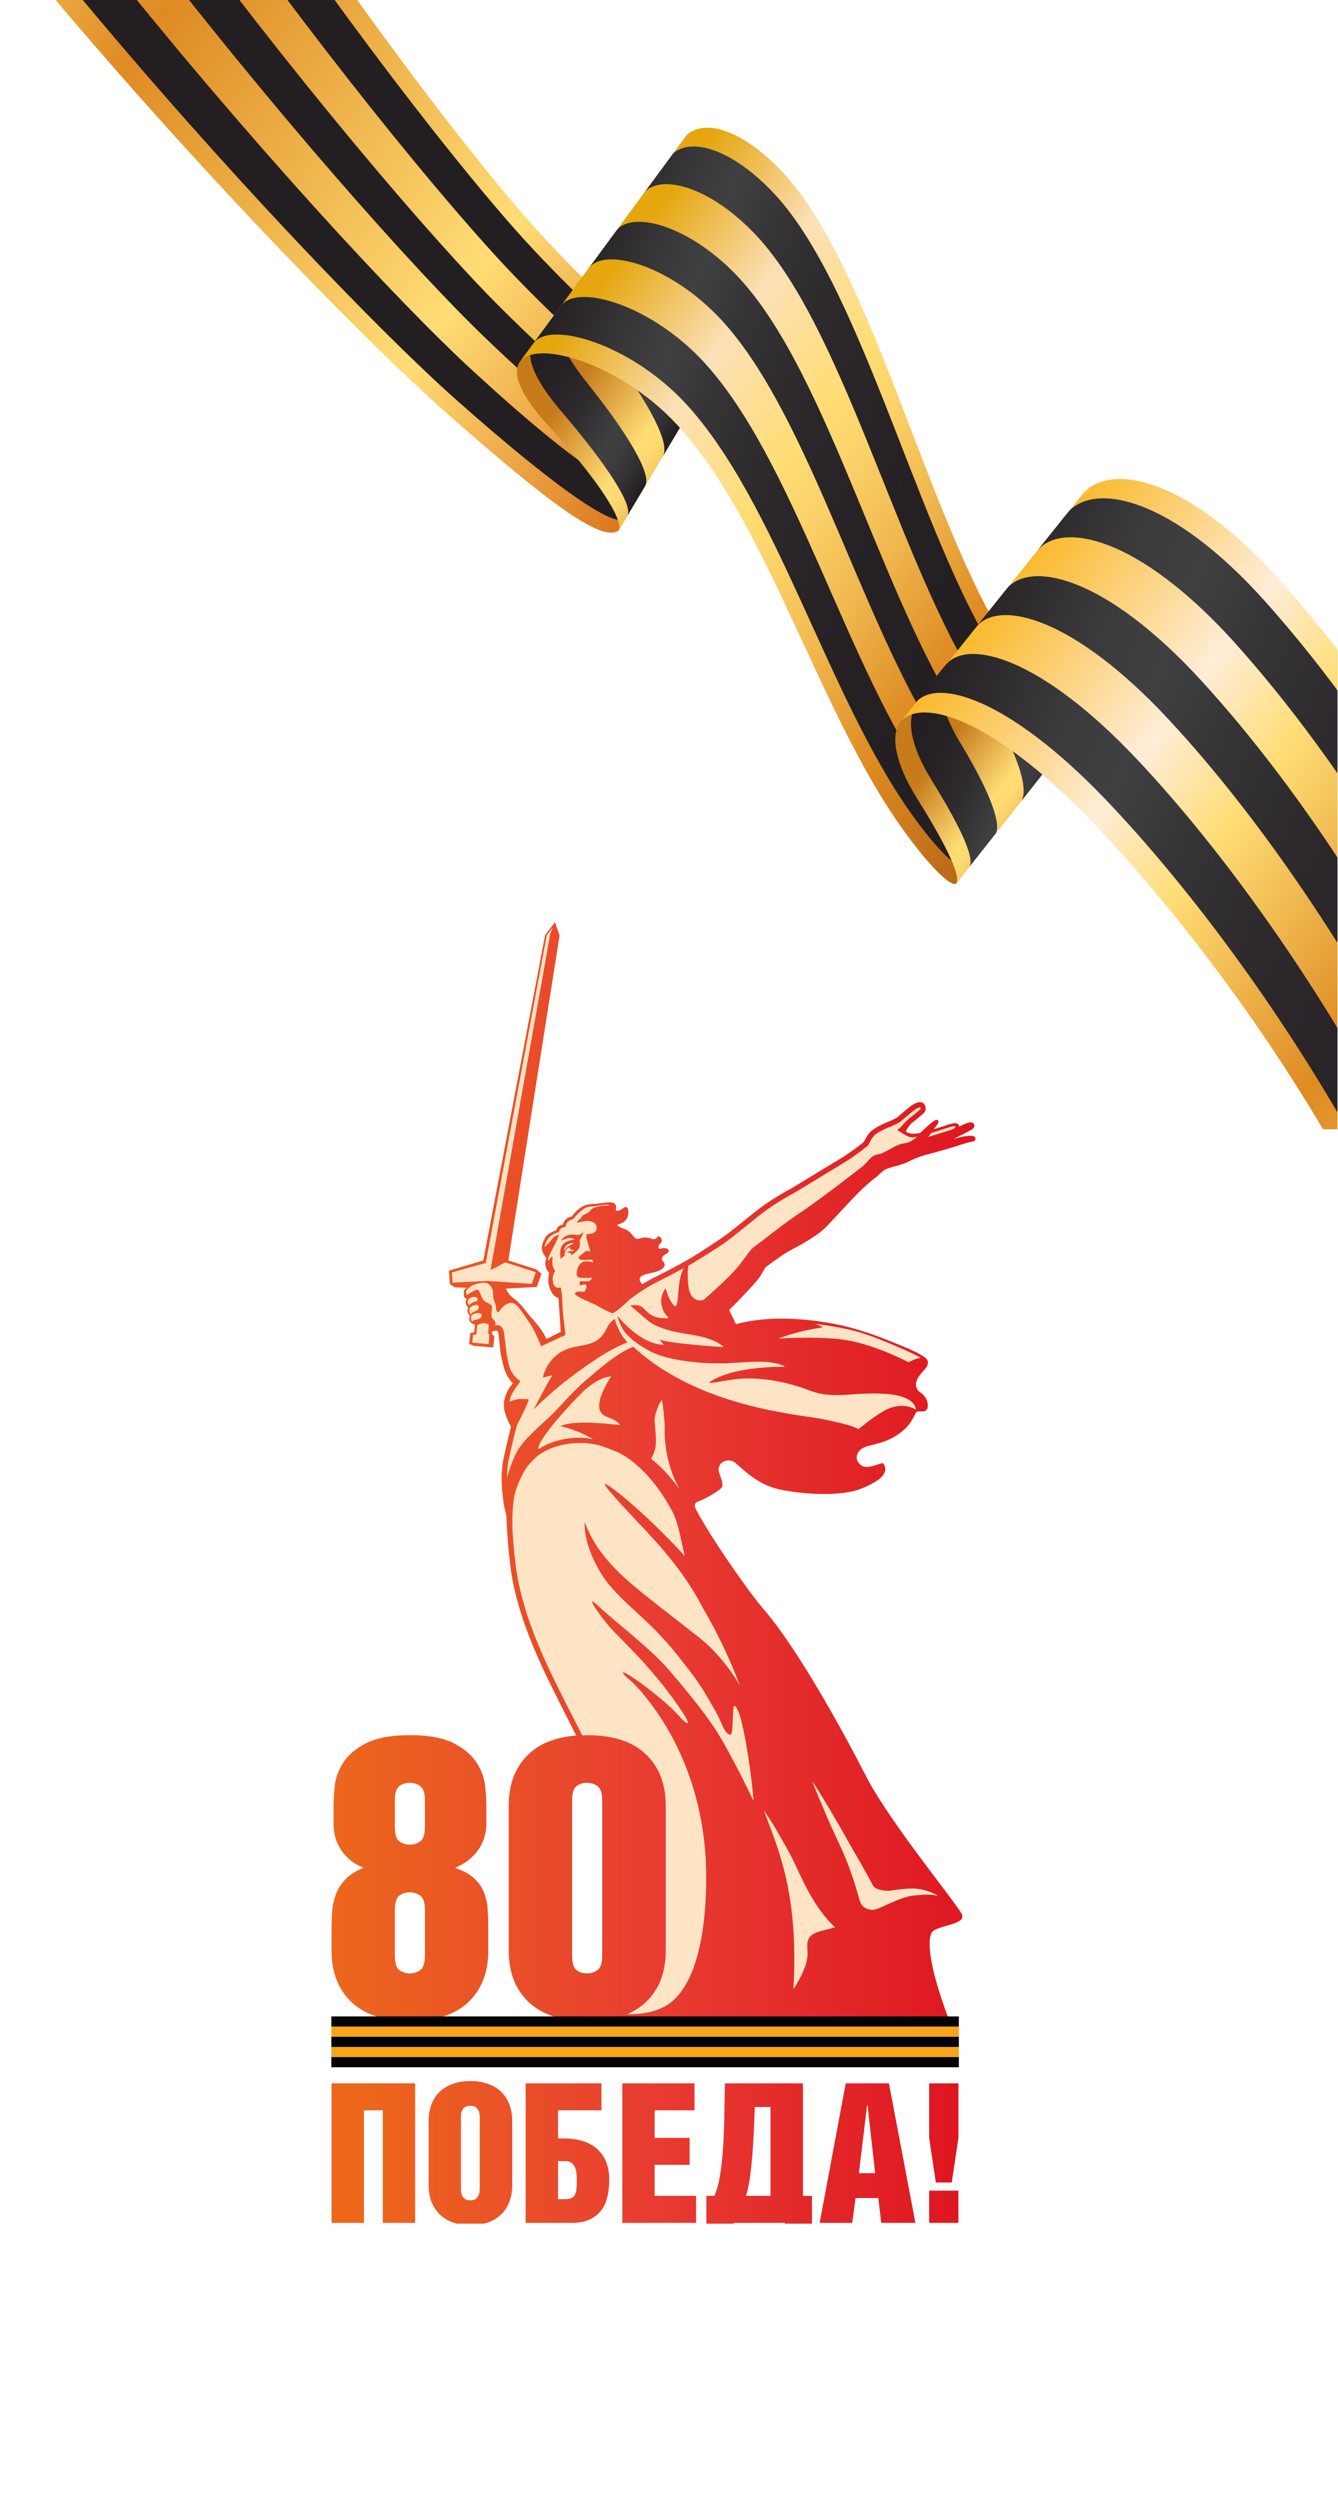
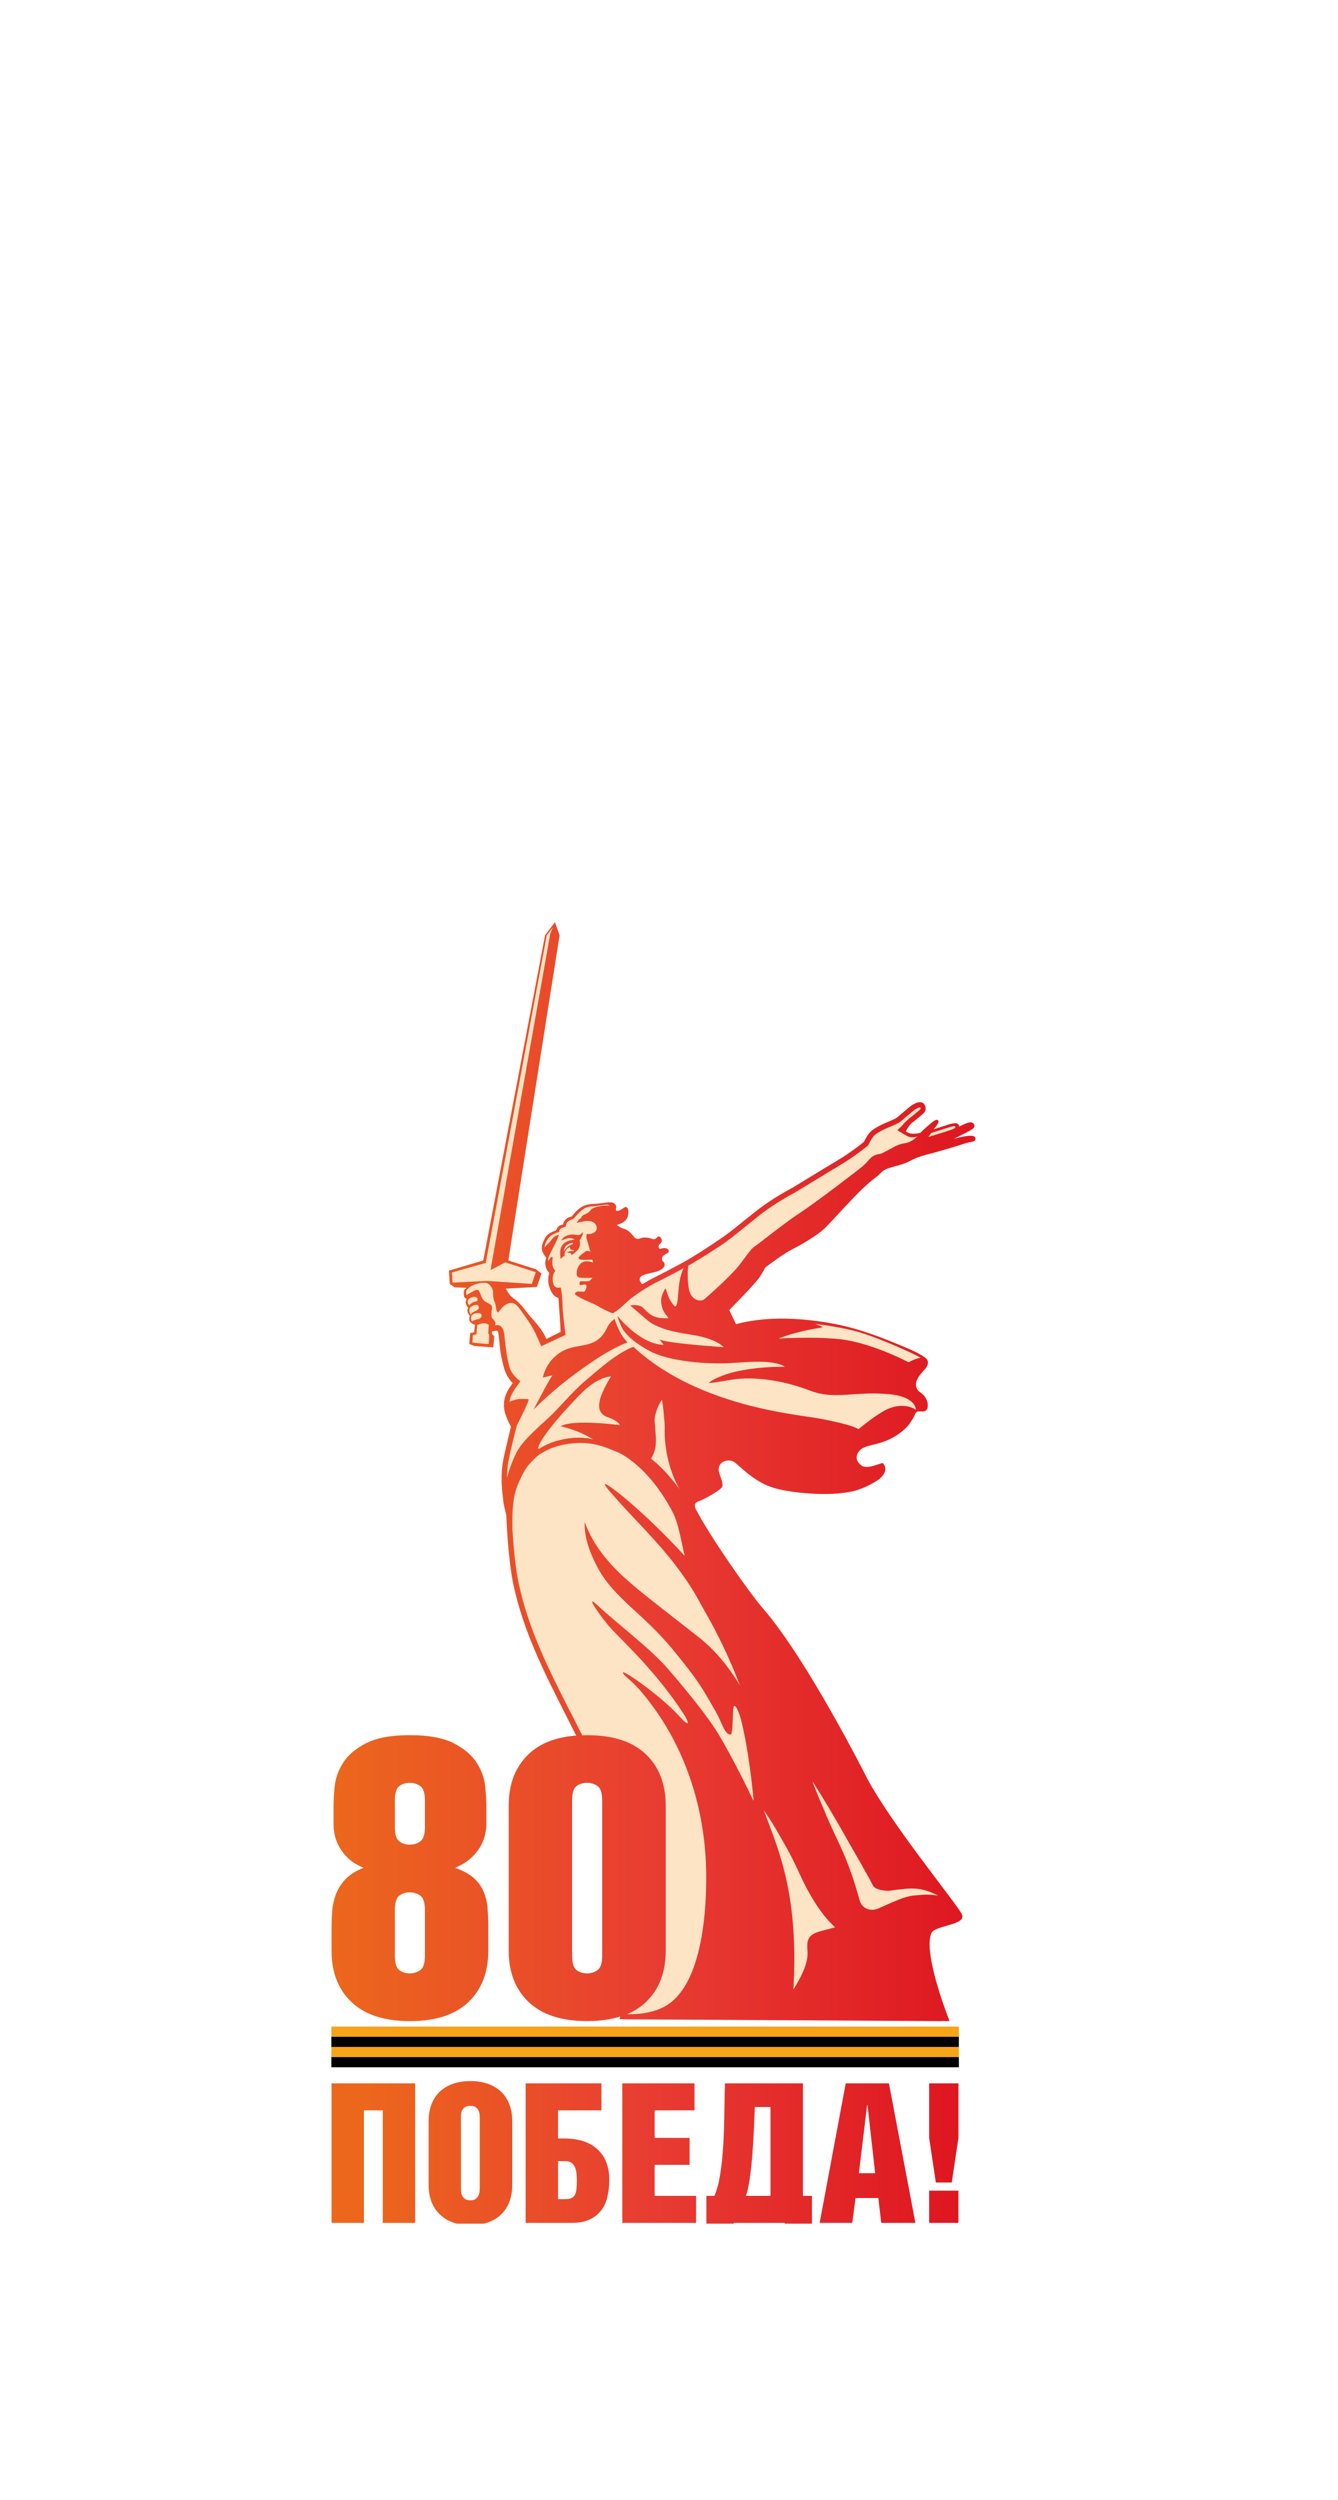
<svg xmlns="http://www.w3.org/2000/svg" width="121" height="226" viewBox="0 0 121 226" fill="none">
  <g clip-path="url(#clip0_200_27)">
    <path d="M86.249 102.953C86.476 102.834 86.678 102.73 86.76 102.687C87.068 102.533 87.341 102.402 87.482 102.325C87.926 102.082 88.055 102.017 88.113 101.843C88.16 101.697 88.082 101.547 87.911 101.47C87.634 101.343 86.752 101.851 86.749 101.828C86.725 101.662 86.632 101.535 86.417 101.531C86.164 101.531 85.844 101.624 85.376 101.782C84.951 101.924 84.522 102.055 84.429 102.082C84.666 101.801 84.737 101.693 84.737 101.693C84.737 101.693 84.963 101.435 84.846 101.277C84.815 101.235 84.733 101.208 84.639 101.238C84.436 101.308 84.066 101.624 83.442 102.198C83.364 102.271 83.329 102.329 83.208 102.41C82.97 102.472 82.534 102.51 82.307 102.448C82.124 102.398 82.003 102.333 81.921 102.267C81.933 102.252 82.183 101.709 82.557 101.439C82.799 101.265 83.469 100.695 83.528 100.637C83.758 100.398 83.723 100.214 83.703 100.083C83.68 99.932 83.594 99.793 83.477 99.709C83.072 99.431 82.374 99.978 82.296 100.04C82.136 100.167 81.407 100.78 81.177 100.976C81.013 101.119 80.537 101.316 80.221 101.45L80.034 101.527C79.64 101.697 79.145 101.947 78.779 102.256C78.529 102.468 78.229 103.011 78.131 103.219C77.925 103.389 76.962 104.167 75.8 104.861C74.918 105.385 73.979 105.959 73.168 106.456C72.563 106.826 72.025 107.153 71.647 107.377C71.577 107.415 69.865 108.313 68.45 109.423C68.017 109.762 67.6 110.101 67.198 110.425C66.867 110.694 66.555 110.945 66.254 111.18C65.42 111.858 63.533 113.049 63.322 113.199C63.041 113.372 62.753 113.55 62.421 113.75C61.528 114.286 59.645 115.257 59.123 115.507C58.916 115.607 58.549 115.811 58.14 116.062C58.128 116.07 58.113 116.077 58.097 116.085L58.085 116.093C57.98 115.981 57.875 115.823 57.859 115.731C57.781 115.237 58.475 115.176 59.216 114.991C59.711 114.867 60.113 114.628 60.109 114.328C60.109 114.05 59.941 114.093 59.887 113.889C59.766 113.415 60.386 113.372 60.472 113.157C60.499 113.079 60.487 112.925 60.292 112.86C60.097 112.794 60 112.806 59.727 112.887C59.583 112.929 59.477 112.667 59.649 112.486C59.821 112.305 59.895 112.247 59.84 112.051C59.762 111.777 59.594 111.735 59.489 111.8C59.384 111.866 59.298 112.043 59.091 112.02C58.881 111.993 58.787 111.866 58.265 111.866C57.953 111.866 57.707 112.135 57.403 111.877C57.22 111.723 56.978 111.234 56.424 111.076C56.003 110.956 55.797 110.729 55.797 110.729C55.797 110.729 56.315 110.567 56.475 110.405C56.775 110.105 56.752 110.024 56.806 109.816C56.83 109.727 56.912 109.064 56.541 109.114C56.448 109.126 56.124 109.438 55.914 109.45C55.703 109.461 55.672 109.396 55.703 109.284C55.773 109.034 55.699 108.891 55.524 108.768C55.282 108.594 54.627 108.752 54.061 108.81C53.504 108.864 53.075 108.81 52.552 109.141C52.104 109.423 51.702 109.978 51.702 109.978C51.702 109.978 51.305 110.005 51.055 110.359C50.93 110.54 50.93 110.694 50.93 110.694C50.93 110.694 50.556 110.71 50.385 111.026C50.287 111.199 50.291 111.226 50.291 111.226C50.291 111.226 49.577 111.419 49.332 111.854C49.063 112.328 48.879 112.794 49.117 113.257C49.316 113.642 49.414 113.696 49.414 113.696C49.414 113.696 49.25 114.074 49.347 114.455C49.456 114.887 49.651 115.025 49.679 115.068C49.651 115.168 49.476 115.711 49.687 116.343C50.01 117.318 50.509 117.318 50.509 117.318C50.509 117.318 50.587 118.486 50.638 119.195C50.693 119.904 50.704 120.401 50.704 120.401C50.693 120.397 49.421 121.04 49.421 121.04C49.421 121.04 49.254 120.67 49.125 120.466C48.638 119.692 47.959 119.037 47.671 118.647C47.386 118.258 47 117.796 46.762 117.611C46.708 117.553 46.61 117.468 46.442 117.357C46.029 117.083 45.756 116.482 45.756 116.482L48.556 116.328L48.973 115.137L48.482 114.74L45.978 113.946C46.407 111.145 50.611 84.562 50.611 84.562L50.186 83.348V83.356L50.174 83.363L49.293 84.527L43.701 113.931L40.597 114.848L40.668 116.043L41.093 116.347L41.104 116.359L42.208 116.397C42.11 116.451 41.966 116.547 41.95 116.721C41.931 116.894 41.919 117.222 42.04 117.31C42.161 117.399 42.208 117.395 42.208 117.395C42.208 117.395 42.048 117.626 42.138 117.869C42.227 118.116 42.348 118.204 42.348 118.204C42.348 118.204 42.212 118.355 42.294 118.605C42.379 118.855 42.485 118.917 42.485 118.917C42.485 118.917 42.356 119.283 42.512 119.472C42.664 119.661 42.949 119.742 42.949 119.742L42.879 120.42L42.516 120.493L42.43 121.468L42.871 121.649L44.606 121.78L44.699 120.755C44.699 120.755 44.539 120.651 44.512 120.593C44.485 120.539 44.481 120.435 44.493 120.339C44.575 120.32 44.719 120.293 44.855 120.273C44.953 120.262 45.004 120.281 45.039 120.378C45.117 120.678 45.16 121.379 45.222 121.915C45.296 122.578 45.452 123.202 45.627 123.811C45.635 123.845 45.931 124.635 46.372 125.009C46.251 125.167 46.08 125.402 45.951 125.629C45.3 126.758 45.623 127.726 45.9 128.319C45.99 128.535 46.095 128.747 46.208 128.963C46.002 129.752 45.635 131.336 45.518 131.903C45.276 133.101 45.347 134.384 45.479 135.363C45.51 135.737 45.569 136.114 45.666 136.453C45.725 136.727 45.772 136.919 45.791 136.993C45.803 137.347 45.935 140.938 46.434 143.254C47.347 147.485 49.187 151.119 51.137 154.96C53.469 159.561 55.882 164.316 56.962 170.608C57.773 175.336 56.108 182.153 56.093 182.222L56.023 182.511H56.518C56.518 182.511 56.487 182.519 56.467 182.523C56.467 182.523 64.855 182.569 72.676 182.607L85.15 182.68C85.15 182.68 85.169 182.677 85.181 182.673C85.528 182.673 85.766 182.673 85.867 182.673C85.867 182.673 83.43 176.6 84.222 174.727C84.538 173.984 87.532 174.015 86.955 172.97C86.32 171.818 80.584 164.836 78.404 160.717C78.342 160.601 73.039 150.059 69.042 145.435C67.619 143.79 64.141 138.738 63.061 136.65C62.566 135.887 62.987 135.752 63.314 135.632C63.622 135.521 65.174 134.715 65.311 134.361C65.447 134.006 65.026 133.282 64.987 132.916C64.897 132.068 65.95 131.733 66.516 132.226C67.303 132.912 68.426 134.026 70.033 134.496C71.417 134.9 74.86 135.309 77.141 134.777C78.221 134.527 79.301 133.864 79.547 133.648C80.1 133.163 80.213 132.677 79.839 132.249C79.749 132.145 78.435 132.889 77.878 132.442C76.965 131.714 77.831 130.993 77.913 130.943C78.529 130.562 79.387 130.592 80.467 130.068C81.625 129.506 82.144 128.832 82.296 128.612C82.76 127.938 82.748 127.722 82.877 127.618C83.079 127.456 83.715 127.753 83.855 127.286C83.941 127.009 83.91 126.57 83.571 126.157C83.282 125.807 83.013 125.814 82.873 125.418C82.631 124.736 83.372 124.046 83.66 123.714C83.918 123.418 83.965 123.102 83.852 122.917C83.852 122.905 83.789 122.562 81.758 121.73C80.705 121.298 78.654 120.401 76.365 119.85C74.263 119.345 71.967 119.152 70.438 119.175C67.993 119.214 66.555 119.684 66.555 119.684L65.938 118.397C65.938 118.397 68.297 116.035 68.703 115.395C69.109 114.756 69.206 114.544 69.206 114.544C69.206 114.544 70.809 113.338 71.456 113.006C72.103 112.675 73.967 111.685 74.782 110.806C75.597 109.931 77.149 108.251 77.726 107.685C78.299 107.119 78.946 106.575 79.161 106.433C79.375 106.29 79.746 105.866 79.964 105.743C80.498 105.435 81.496 105.342 82.237 104.941C82.978 104.541 83.742 104.367 83.996 104.298C84.627 104.136 86.312 103.651 87.131 103.373C87.876 103.123 88.187 103.223 88.207 102.926C88.25 102.314 86.48 102.88 86.234 102.93L86.249 102.953Z" fill="#FDE4C5" />
    <path d="M41.03 188.337C40.57 188.487 40.168 188.715 39.833 189.012C39.498 189.308 39.233 189.69 39.045 190.152C38.854 190.614 38.761 191.15 38.761 191.755V197.492C38.761 198.625 39.1 199.519 39.775 200.167C40.449 200.814 41.373 201.138 42.543 201.138C43.713 201.138 44.653 200.814 45.319 200.167C45.986 199.515 46.321 198.625 46.321 197.492V191.755C46.321 191.146 46.228 190.614 46.037 190.152C45.846 189.69 45.584 189.308 45.245 189.012C44.91 188.715 44.508 188.487 44.048 188.337C43.588 188.183 43.085 188.11 42.539 188.11C41.993 188.11 41.494 188.187 41.03 188.337ZM42.04 198.76C41.923 198.672 41.837 198.568 41.783 198.444C41.728 198.321 41.701 198.194 41.693 198.059C41.685 197.924 41.685 197.816 41.685 197.735V191.508C41.685 191.404 41.685 191.285 41.693 191.15C41.697 191.015 41.728 190.892 41.783 190.772C41.837 190.657 41.923 190.557 42.04 190.476C42.157 190.395 42.325 190.352 42.535 190.352C42.746 190.352 42.91 190.395 43.023 190.476C43.136 190.557 43.218 190.657 43.272 190.772C43.327 190.888 43.358 191.015 43.37 191.15C43.381 191.285 43.385 191.404 43.385 191.508V197.735C43.385 197.816 43.377 197.924 43.37 198.059C43.358 198.194 43.327 198.321 43.272 198.444C43.218 198.568 43.136 198.672 43.023 198.76C42.91 198.849 42.746 198.891 42.535 198.891C42.325 198.891 42.157 198.849 42.04 198.76ZM84.027 188.318V193.246L84.631 197.281H86.07L86.674 193.246V188.318H84.031H84.027ZM76.482 188.318L74.123 200.93H77.071L77.371 198.683H79.43L79.695 200.93H82.783L80.389 188.318H76.486H76.482ZM78.416 190.283H78.451L79.145 196.441H77.671L78.416 190.283ZM65.56 188.318C65.537 189.158 65.517 190.06 65.505 191.019C65.494 191.979 65.463 192.923 65.408 193.851C65.353 194.78 65.268 195.651 65.143 196.464C65.018 197.277 64.839 197.951 64.605 198.49H63.88V203.245H66.348V200.93H70.972V203.245H73.429V198.49H72.614V188.318H65.564H65.56ZM67.806 196.911C67.896 196.279 67.97 195.601 68.028 194.876C68.087 194.152 68.134 193.408 68.169 192.641C68.204 191.874 68.235 191.146 68.258 190.456H69.678V198.49H67.459C67.599 198.07 67.716 197.543 67.806 196.911ZM56.276 188.318V200.93H62.948V198.49H59.204V195.685H62.363V193.246H59.204V190.757H62.807V188.318H56.276ZM47.534 188.318V200.93H51.706C52.357 200.93 52.899 200.826 53.34 200.614C53.777 200.406 54.128 200.124 54.389 199.774C54.65 199.423 54.833 199.011 54.939 198.537C55.044 198.063 55.099 197.566 55.099 197.038C55.099 195.855 54.744 194.938 54.034 194.283C53.324 193.628 52.318 193.3 51.016 193.3H50.466V190.757H54.389V188.318H47.538H47.534ZM50.462 195.35H51.137C51.363 195.35 51.542 195.4 51.679 195.5C51.815 195.601 51.917 195.728 51.991 195.886C52.061 196.044 52.108 196.225 52.131 196.429C52.155 196.633 52.166 196.845 52.166 197.069C52.166 197.385 52.155 197.65 52.131 197.866C52.108 198.082 52.061 198.259 51.991 198.394C51.921 198.529 51.812 198.629 51.671 198.691C51.531 198.756 51.332 198.787 51.086 198.787H50.466V195.35H50.462ZM29.984 188.318V200.93H32.912V190.757H34.616V200.93H37.544V188.318H29.984ZM84.027 200.93H86.671V198.017H84.027V200.93Z" fill="url(#paint0_linear_200_27)" />
    <path d="M50.189 83.36L50.178 83.367V83.375L49.297 84.535L43.705 113.939L40.601 114.856L40.671 116.05L41.096 116.355L41.108 116.366L42.212 116.405C42.114 116.459 41.97 116.555 41.954 116.729C41.935 116.902 41.923 117.23 42.044 117.318C42.165 117.407 42.212 117.403 42.212 117.403C42.212 117.403 42.052 117.634 42.141 117.877C42.231 118.124 42.352 118.212 42.352 118.212C42.352 118.212 42.215 118.362 42.297 118.613C42.383 118.863 42.488 118.925 42.488 118.925C42.488 118.925 42.36 119.291 42.516 119.476C42.668 119.665 42.952 119.75 42.952 119.75L42.882 120.428L42.52 120.501L42.434 121.476L42.874 121.661L44.61 121.792L44.703 120.767C44.703 120.767 44.543 120.663 44.516 120.605C44.489 120.551 44.485 120.447 44.496 120.351C44.578 120.335 44.723 120.304 44.859 120.285C44.957 120.274 45.007 120.293 45.042 120.389C45.12 120.69 45.163 121.391 45.226 121.927C45.3 122.589 45.456 123.214 45.631 123.822C45.639 123.857 45.935 124.651 46.376 125.021C46.255 125.179 46.084 125.414 45.955 125.641C45.304 126.77 45.627 127.737 45.904 128.331C45.994 128.547 46.099 128.762 46.212 128.974C46.005 129.764 45.639 131.348 45.522 131.914C45.28 133.113 45.35 134.392 45.483 135.374C45.514 135.748 45.573 136.126 45.67 136.465C45.729 136.738 45.776 136.931 45.795 137.004C45.807 137.359 45.939 140.95 46.438 143.266C47.351 147.497 49.195 151.126 51.145 154.972C51.464 155.604 51.788 156.24 52.108 156.879C50.275 157.022 48.84 157.577 47.815 158.552C46.61 159.696 46.005 161.245 46.005 163.203V176.323C46.005 178.28 46.606 179.829 47.815 180.974C49.02 182.118 50.778 182.688 53.094 182.688C54.225 182.688 55.223 182.55 56.089 182.276L56.03 182.519H56.522C56.522 182.519 56.49 182.527 56.471 182.53C56.471 182.53 64.858 182.577 72.68 182.619L85.154 182.692C85.154 182.692 85.173 182.688 85.185 182.684C85.532 182.684 85.77 182.684 85.871 182.688C85.871 182.688 83.434 176.616 84.226 174.743C84.541 173.999 87.536 174.034 86.959 172.986C86.323 171.834 80.588 164.852 78.408 160.733C78.346 160.617 73.043 150.078 69.046 145.451C67.623 143.805 64.145 138.758 63.065 136.665C62.569 135.902 62.99 135.767 63.318 135.648C63.626 135.536 65.178 134.731 65.314 134.376C65.451 134.022 65.03 133.298 64.991 132.931C64.901 132.084 65.954 131.749 66.519 132.242C67.307 132.928 68.43 134.045 70.036 134.511C71.421 134.916 74.864 135.324 77.145 134.793C78.225 134.538 79.305 133.879 79.55 133.664C80.104 133.178 80.217 132.693 79.843 132.265C79.804 132.222 79.554 132.327 79.235 132.427C78.786 132.573 78.205 132.716 77.882 132.458C76.969 131.729 77.835 131.009 77.917 130.959C78.533 130.577 79.391 130.608 80.471 130.084C81.629 129.521 82.147 128.847 82.299 128.627C82.763 127.949 82.752 127.737 82.88 127.633C82.954 127.572 83.091 127.575 83.243 127.583C83.493 127.591 83.773 127.595 83.863 127.306C83.949 127.028 83.918 126.589 83.578 126.177C83.29 125.826 83.021 125.834 82.88 125.437C82.639 124.755 83.38 124.065 83.668 123.734C83.929 123.441 83.972 123.121 83.859 122.936C83.859 122.936 83.797 122.582 81.765 121.749C80.713 121.318 78.662 120.42 76.373 119.869C74.271 119.364 71.974 119.172 70.446 119.195C68.001 119.233 66.562 119.703 66.562 119.703L65.946 118.416C65.946 118.416 68.305 116.054 68.711 115.415C69.116 114.775 69.214 114.563 69.214 114.563C69.214 114.563 70.816 113.357 71.463 113.026C72.111 112.694 73.975 111.704 74.79 110.825C75.601 109.951 77.156 108.275 77.734 107.704C78.307 107.138 78.954 106.595 79.168 106.452C79.383 106.309 79.753 105.889 79.972 105.762C80.506 105.454 81.504 105.362 82.245 104.961C82.986 104.56 83.75 104.383 84.003 104.317C84.635 104.156 86.32 103.67 87.138 103.396C87.883 103.146 88.195 103.242 88.215 102.949C88.257 102.337 86.487 102.903 86.242 102.953C86.468 102.834 86.671 102.73 86.752 102.687C87.06 102.533 87.333 102.402 87.474 102.325C87.918 102.082 88.047 102.017 88.105 101.844C88.152 101.697 88.074 101.547 87.903 101.47C87.751 101.4 87.419 101.52 87.15 101.639C86.924 101.74 86.741 101.84 86.741 101.828C86.717 101.662 86.624 101.535 86.409 101.531C86.156 101.528 85.836 101.624 85.368 101.782C84.943 101.924 84.514 102.056 84.421 102.082C84.659 101.801 84.729 101.693 84.729 101.693C84.729 101.693 84.955 101.439 84.838 101.277C84.807 101.235 84.725 101.208 84.631 101.239C84.428 101.308 84.058 101.624 83.434 102.198C83.356 102.271 83.321 102.329 83.2 102.41C82.962 102.472 82.526 102.51 82.299 102.449C82.116 102.398 81.995 102.329 81.913 102.264C81.925 102.252 82.175 101.705 82.549 101.435C82.791 101.262 83.461 100.691 83.52 100.634C83.75 100.395 83.715 100.21 83.695 100.079C83.672 99.928 83.586 99.79 83.469 99.705C83.064 99.428 82.366 99.971 82.288 100.036C82.128 100.164 81.399 100.776 81.169 100.977C81.005 101.119 80.529 101.32 80.213 101.451L80.026 101.528C79.632 101.697 79.137 101.948 78.771 102.256C78.521 102.468 78.221 103.011 78.123 103.219C77.917 103.389 76.954 104.167 75.792 104.861C74.91 105.385 73.971 105.959 73.16 106.456C72.555 106.826 72.017 107.153 71.639 107.377C71.569 107.415 69.857 108.313 68.442 109.423C68.009 109.762 67.592 110.101 67.19 110.425C66.855 110.694 66.547 110.945 66.246 111.18C65.412 111.858 63.525 113.049 63.314 113.195C63.033 113.369 62.745 113.546 62.413 113.746C61.52 114.282 59.637 115.253 59.115 115.503C58.908 115.603 58.541 115.808 58.132 116.058C58.12 116.066 58.105 116.074 58.089 116.081L58.078 116.089C57.972 115.977 57.867 115.819 57.851 115.727C57.773 115.234 58.467 115.172 59.208 114.987C59.703 114.864 60.105 114.625 60.101 114.324C60.101 114.047 59.934 114.089 59.879 113.885C59.758 113.411 60.378 113.372 60.464 113.153C60.491 113.076 60.479 112.922 60.285 112.856C60.09 112.791 59.992 112.806 59.719 112.883C59.575 112.925 59.469 112.663 59.641 112.482C59.813 112.301 59.887 112.243 59.832 112.047C59.754 111.773 59.587 111.731 59.485 111.796C59.38 111.862 59.294 112.039 59.087 112.016C58.877 111.989 58.783 111.862 58.261 111.862C58.156 111.862 58.058 111.893 57.961 111.924C57.773 111.985 57.598 112.043 57.399 111.874C57.216 111.719 56.974 111.23 56.42 111.072C55.999 110.953 55.793 110.725 55.793 110.725C55.793 110.725 56.311 110.563 56.471 110.402C56.771 110.101 56.748 110.02 56.803 109.812C56.826 109.723 56.908 109.061 56.537 109.111C56.444 109.122 56.12 109.434 55.91 109.446C55.699 109.458 55.668 109.392 55.699 109.276C55.769 109.03 55.695 108.887 55.52 108.76C55.278 108.587 54.623 108.749 54.057 108.803C53.5 108.856 53.071 108.803 52.548 109.134C52.1 109.415 51.698 109.97 51.698 109.97C51.698 109.97 51.301 109.997 51.051 110.355C50.926 110.536 50.926 110.691 50.926 110.691C50.926 110.691 50.552 110.706 50.38 111.022C50.283 111.195 50.287 111.222 50.287 111.222C50.287 111.222 49.573 111.415 49.328 111.85C49.059 112.324 48.875 112.791 49.113 113.253C49.312 113.638 49.41 113.692 49.41 113.692C49.41 113.692 49.246 114.07 49.343 114.451C49.452 114.883 49.644 115.025 49.675 115.064C49.647 115.164 49.472 115.708 49.682 116.339C50.006 117.314 50.505 117.314 50.505 117.314C50.505 117.314 50.583 118.482 50.634 119.191C50.688 119.9 50.7 120.397 50.7 120.397C50.688 120.393 49.413 121.037 49.413 121.037C49.413 121.037 49.246 120.667 49.117 120.462C48.63 119.688 47.951 119.033 47.663 118.644C47.378 118.255 46.992 117.792 46.754 117.611C46.7 117.549 46.602 117.468 46.434 117.357C46.021 117.083 45.748 116.482 45.748 116.482L48.548 116.328L48.965 115.133L48.474 114.733L45.97 113.939C46.399 111.138 50.603 84.554 50.603 84.554L50.178 83.34V83.348L50.189 83.36ZM40.882 115.022C40.995 114.975 43.927 114.162 43.927 114.162L49.441 84.543L50.002 83.814L49.761 84.408L44.36 114.806L45.697 114.108L48.454 114.991L48.096 116.054L44.111 115.785L40.925 115.939C40.913 115.765 40.882 115.222 40.874 115.018L40.882 115.022ZM62.281 116.413C62.141 115.523 62.195 114.779 62.238 114.413C62.398 114.32 62.546 114.236 62.671 114.162C63.591 113.611 64.192 113.23 65.108 112.633C65.767 112.205 66.57 111.554 67.502 110.802C67.9 110.483 68.317 110.143 68.746 109.804C70.122 108.718 71.853 107.812 71.881 107.797C72.271 107.566 72.809 107.234 73.417 106.864C74.228 106.367 75.168 105.797 76.045 105.273C77.386 104.471 78.439 103.589 78.482 103.551L78.544 103.466C78.689 103.138 78.942 102.761 79.047 102.653C79.297 102.398 79.886 102.109 80.217 101.967L80.4 101.89C80.783 101.732 81.262 101.531 81.484 101.339C81.711 101.142 82.432 100.537 82.592 100.41C82.799 100.244 83.107 100.063 83.2 100.102C83.208 100.106 83.333 100.167 83.181 100.314C83.173 100.322 82.498 100.896 82.272 101.058C82.163 101.135 82.069 101.227 81.984 101.32C81.894 101.397 81.812 101.478 81.754 101.547C81.364 102.029 81.114 102.136 81.157 102.163C81.5 102.398 81.964 102.645 81.964 102.645C82.303 102.861 82.682 102.818 82.943 102.73C82.639 103.057 82.175 103.289 81.906 103.327C81.465 103.389 81.231 103.481 80.981 103.608C80.303 103.955 79.773 104.275 79.609 104.298C78.743 104.421 78.751 104.757 78.053 105.385C77.765 105.647 73.651 108.791 72.337 109.639C71.023 110.49 68.582 112.452 68.317 112.617C67.759 112.968 67.26 113.958 66.48 114.798C65.291 116.085 63.852 117.287 63.724 117.418C63.646 117.499 63.493 117.553 63.318 117.553C62.928 117.553 62.413 117.28 62.277 116.401L62.281 116.413ZM84.214 102.414C84.214 102.414 84.947 102.175 85.325 102.056C86.284 101.751 86.359 101.751 86.397 101.847C86.444 101.959 86.199 102.059 86.074 102.106C85.758 102.225 84.148 102.707 83.945 102.772C84.062 102.645 84.097 102.549 84.214 102.41V102.414ZM49.768 111.754C50.018 111.507 50.552 111.361 50.552 111.361C50.552 111.361 50.575 111.107 50.786 111.01C50.938 110.941 51.16 110.879 51.16 110.879C51.16 110.879 51.176 110.552 51.371 110.409C51.562 110.267 51.671 110.236 51.823 110.201C52.236 109.762 52.704 109.122 53.352 109.065C53.839 109.022 54.334 108.957 54.556 108.918C54.615 108.907 55.071 108.845 55.13 108.968C54.74 108.968 54.252 108.987 53.8 109.145C53.426 109.276 53.41 109.415 53.309 109.519C53.203 109.623 52.981 109.739 52.876 109.777C52.771 109.816 52.654 109.881 52.603 109.97C52.552 110.063 52.576 110.113 52.447 110.178C52.315 110.244 52.143 110.544 52.143 110.544C52.143 110.544 52.821 110.355 53.184 110.363C53.683 110.375 53.979 110.648 53.964 111.049C53.956 111.265 53.687 111.612 53.067 111.534C53.067 111.534 52.989 111.804 53.051 111.981C53.11 112.147 53.227 112.556 53.285 112.779C53.297 112.821 53.309 112.86 53.321 112.902C53.324 112.918 53.328 112.925 53.328 112.925C53.348 112.991 53.371 113.056 53.391 113.114C53.41 113.168 53.363 113.137 53.285 113.107C53.184 113.068 53.028 113.026 52.888 113.172L52.63 113.361C52.505 113.473 52.283 113.642 52.326 113.727C52.369 113.812 52.42 113.854 52.544 113.87C52.658 113.885 53.274 113.881 53.453 113.87C53.496 113.87 53.543 113.877 53.586 113.877C53.582 113.877 53.605 113.985 53.636 114.132C53.414 114.008 53.001 114.004 52.989 114.012C52.872 114.012 52.767 114.047 52.658 114.105C52.47 114.201 52.256 114.498 52.19 114.794C52.065 115.357 52.186 115.542 52.833 115.507C52.833 115.507 52.833 115.507 52.837 115.507C53.137 115.523 53.285 115.507 53.519 115.507C53.539 115.507 53.558 115.507 53.582 115.503C53.437 115.708 53.254 115.812 53.254 115.812C53.254 115.812 53.11 115.815 53.047 115.819C52.892 115.831 52.767 115.827 52.677 115.819C52.533 115.815 52.463 115.808 52.447 115.854C52.322 116.22 52.502 116.174 52.697 116.131C52.833 116.101 52.973 116.07 53.024 116.178C53.075 116.293 52.993 116.555 52.895 116.709C52.849 116.779 52.681 116.767 52.509 116.752C52.365 116.74 52.225 116.729 52.158 116.767C51.847 116.96 52.006 117.041 52.502 117.322C52.853 117.519 53.824 117.896 54.03 118.039C54.241 118.181 55.297 118.725 55.403 118.698C55.734 118.613 56.647 117.734 56.67 117.711C57.263 117.118 58.85 116.154 59.337 115.923C59.735 115.734 60.901 115.137 61.84 114.621C61.649 114.968 61.446 115.565 61.361 116.594C61.291 117.53 61.236 118.339 60.951 118.016C60.238 117.21 60.277 116.274 60.14 116.509C59.782 117.137 59.739 117.468 59.828 117.969C59.992 118.883 60.667 119.16 60.355 119.164C59.2 119.179 58.842 118.925 58.187 118.247C57.77 117.815 57.005 118.016 57.005 118.016C57.005 118.016 57.653 118.582 58.506 119.306C59.602 120.231 61.481 120.474 62.729 120.682C64.827 121.029 65.451 121.773 65.451 121.773C65.451 121.773 60.082 121.418 59.629 121.056L60.019 121.564C57.824 121.503 55.824 118.925 55.824 118.925C55.824 118.925 56.069 119.857 56.471 120.366C57.04 121.083 57.766 121.564 58.647 122.065C60.452 123.098 64.137 123.337 66.126 123.206C66.905 123.156 67.748 123.102 68.309 123.09C70.461 123.044 70.98 123.549 70.98 123.549C70.98 123.549 66.367 123.422 64.153 124.944C63.895 125.121 65.166 124.871 66.133 124.716C68.383 124.358 71.078 124.863 73.199 125.68C74.63 126.227 75.729 126.131 77.137 126.034C77.971 125.976 78.915 125.919 80.1 125.996C82.923 126.181 82.822 127.429 82.822 127.429C82.822 127.429 81.617 126.543 79.855 127.583C78.782 128.215 77.64 129.186 77.64 129.186C77.64 129.186 77.164 128.785 73.99 128.207C71.974 127.841 63.377 127.129 57.606 122.038C57.485 121.93 57.376 121.83 57.278 121.742C55.824 122.285 54.245 123.695 52.856 124.878C51.613 125.938 50.552 127.329 49.297 128.446C49.297 128.446 47.362 130.103 46.793 131.14C46.661 131.379 46.15 132.384 45.85 133.59C45.85 133.059 45.889 132.508 45.998 131.984C46.115 131.406 46.232 130.897 46.337 130.462C46.462 129.918 46.618 129.325 46.75 128.832C47.086 128.173 47.928 126.5 47.784 126.481C47.487 126.443 47.008 126.412 46.571 126.531C46.372 126.585 46.212 126.647 46.08 126.709C46.115 126.443 46.2 126.158 46.376 125.853C46.571 125.514 47.066 124.844 47.066 124.844C47.066 124.844 46.329 124.412 46.08 123.587C45.853 122.851 45.748 121.896 45.67 121.198C45.604 120.613 45.573 120.328 45.502 120.185C45.382 119.946 45.218 119.734 44.855 119.788C44.82 119.792 44.781 119.8 44.742 119.807C44.781 119.757 44.812 119.707 44.816 119.673C44.824 119.387 44.489 119.199 44.458 119.056C44.422 118.886 44.434 118.547 44.481 118.362C44.633 117.746 43.931 117.908 43.631 117.384C43.342 116.883 43.405 116.39 42.89 116.671C42.695 116.775 42.34 116.964 42.2 117.068C42.059 116.69 42.212 116.555 42.508 116.328C42.57 116.286 42.644 116.239 42.691 116.216C43.101 115.993 43.709 115.916 43.958 115.966C44.356 116.047 44.602 116.544 44.59 116.806C44.578 117.068 44.598 117.399 44.727 117.684C44.851 117.969 44.863 118.262 44.894 118.416C44.925 118.574 45.066 118.636 45.066 118.636C45.436 118.116 45.697 117.865 46.146 117.769C46.395 117.784 46.602 117.73 47.125 118.474C47.226 118.617 47.729 119.31 48.092 119.896C48.45 120.482 48.942 121.692 48.942 121.692L51.137 120.667C51.137 120.667 50.887 118.651 50.88 118.177C50.856 116.941 50.708 116.374 50.708 116.374C50.708 116.374 50.431 116.447 50.291 116.359C50.228 116.32 50.088 116.27 50.022 115.97C49.862 115.226 50.224 114.871 50.224 114.871C50.006 114.686 49.893 114.286 49.971 113.773C50.026 113.407 49.764 113.661 49.608 113.981C49.554 113.908 49.558 113.781 49.624 113.619C49.901 112.929 50.31 112.328 50.548 111.619C50.548 111.619 50.4 111.654 50.264 111.708C50.127 111.762 49.952 111.943 49.788 112.182C49.675 112.347 49.402 112.54 49.254 112.756C49.25 112.737 49.25 112.243 49.768 111.727V111.754ZM42.309 117.788C42.2 117.361 42.718 117.241 42.855 117.226C42.945 117.218 43.077 117.23 43.155 117.337C43.186 117.384 43.214 117.476 43.163 117.565C43.105 117.665 42.995 117.634 42.882 117.677C42.66 117.757 42.512 117.892 42.434 117.973C42.375 117.919 42.321 117.823 42.309 117.784V117.788ZM42.461 118.586C42.329 118.139 42.863 117.966 42.976 117.958C43.062 117.95 43.202 117.915 43.272 118.05C43.303 118.108 43.366 118.339 43.089 118.466C42.824 118.59 42.742 118.613 42.648 118.721C42.629 118.748 42.59 118.806 42.59 118.817C42.539 118.782 42.504 118.732 42.461 118.586ZM42.598 119.226C42.57 118.937 42.703 118.859 42.703 118.859C42.703 118.859 42.874 118.675 43.261 118.694C43.522 118.705 43.553 118.821 43.553 118.925C43.553 119.071 43.405 119.218 43.214 119.249C43.03 119.279 42.718 119.376 42.711 119.464C42.668 119.414 42.605 119.326 42.594 119.222L42.598 119.226ZM42.718 121.353L42.765 120.674L43.085 120.613L43.159 119.761C43.261 119.723 43.416 119.665 43.494 119.646C43.955 119.522 44.204 119.75 44.204 119.75L44.15 120.547L44.243 120.609C44.243 120.609 44.212 121.418 44.181 121.48C44.181 121.484 44.161 121.487 44.126 121.487C43.865 121.487 42.715 121.353 42.715 121.353H42.718ZM74.404 119.985C74.232 119.861 73.971 119.753 73.667 119.665C75.055 119.827 76.318 120.058 77.351 120.32C78.357 120.574 80.478 121.376 82.58 122.374C82.717 122.439 83.044 122.613 83.27 122.732C82.767 122.794 82.163 123.14 82.163 123.14C82.163 123.14 78.829 121.36 75.916 121.048C73.507 120.79 70.407 120.998 70.407 120.998C70.407 120.998 71.85 120.358 74.4 119.985H74.404ZM52.463 126.05C54.085 124.381 55.251 124.42 55.251 124.42C55.251 124.42 54.447 125.699 54.248 126.554C54.077 127.298 54.221 127.861 55.005 128.123C55.902 128.423 56.073 128.824 56.073 128.824C56.073 128.824 51.858 128.25 50.688 128.92C50.688 128.92 52.322 129.252 53.632 130.115C53.535 130.099 52.759 129.837 51.425 130.018C50.143 130.192 49.293 130.616 48.797 130.932C48.77 130.951 48.743 130.959 48.723 130.959C48.485 130.959 49.023 129.583 52.463 126.046V126.05ZM58.881 131.841C58.974 131.691 59.239 131.182 59.286 130.743C59.337 130.273 59.321 129.884 59.286 129.533C59.251 129.178 59.232 128.693 59.208 128.508C59.13 127.853 59.688 126.682 59.856 126.554C59.949 126.755 60.125 128.708 60.113 128.997C60.011 132.323 61.458 134.611 61.458 134.611C59.914 132.531 58.912 131.93 58.881 131.841ZM51.578 154.76C49.644 150.945 47.815 147.339 46.914 143.166C46.587 141.648 46.419 139.567 46.341 138.245C46.325 137.155 46.31 135.767 46.676 134.615C46.785 134.272 47.086 133.556 47.425 132.966C47.764 132.377 48.189 132.003 48.427 131.768C48.684 131.513 49.807 130.639 51.804 130.462C53.851 130.277 55.028 130.966 55.641 131.178C56.237 131.386 58.697 132.646 60.819 136.658C61.322 137.609 61.559 139.047 61.91 140.63C58.148 136.534 54.822 133.964 54.697 134.157C54.556 134.373 58.549 138.476 58.861 138.858C59.041 139.081 61.552 141.624 63.287 144.83C63.287 144.838 63.295 144.842 63.299 144.85C63.38 145.015 63.47 145.177 63.564 145.339C64.983 147.786 66.075 150.132 66.905 152.336C65.907 150.679 64.683 149.173 63.209 148.009C58.089 143.975 56.011 142.565 54.28 140.203C53.282 138.838 52.88 137.575 52.88 137.575C52.818 138.684 53.168 140.095 54.12 141.829C55.57 144.476 58.241 145.921 60.865 149.13C63.303 152.113 63.423 152.464 64.749 154.752C65.225 155.569 65.529 156.795 66.055 156.795C66.359 156.795 66.188 154.147 66.414 154.198C66.547 154.224 66.629 154.413 66.679 154.517C66.96 155.088 67.089 155.743 67.225 156.359C67.428 157.284 67.584 158.216 67.72 159.153C67.868 160.139 67.989 161.126 68.091 162.12C68.102 162.239 68.114 162.359 68.126 162.478C68.134 162.574 68.118 162.736 68.157 162.825C66.956 160.266 65.669 157.908 64.999 156.798C63.677 154.621 61.049 151.612 60.577 151.053C58.807 148.961 55.906 146.865 54.03 145.1C52.681 143.832 54.486 146.387 55.344 147.296C56.557 148.579 59.345 151.157 61.731 154.783C62.41 155.812 62.371 156.19 61.411 155.115C59.742 153.238 55.301 150.14 56.541 151.496C56.541 151.496 57.321 152.132 57.957 152.876C63.552 159.449 63.864 167.067 63.864 169.607C63.887 173.741 63.232 179.398 60.335 181.24C58.943 182.122 57.056 182.08 56.717 182.064C57.36 181.791 57.925 181.432 58.397 180.985C59.602 179.841 60.203 178.292 60.203 176.334V163.214C60.203 161.257 59.598 159.708 58.397 158.563C57.192 157.419 55.434 156.849 53.118 156.849C52.958 156.849 52.806 156.856 52.65 156.864C52.299 156.159 51.948 155.461 51.597 154.772L51.578 154.76ZM77.726 171.737C77.394 170.501 76.809 168.612 75.951 166.79C74.591 163.908 74.747 164.085 74.15 162.732C74.049 162.501 73.37 160.867 73.507 161.076C74.427 162.482 75.566 164.412 76.77 166.559C77.199 167.322 78.314 169.206 78.938 170.423C79.184 170.905 80.291 170.924 80.432 170.905C82.529 170.62 83.228 170.547 84.842 171.344C84.842 171.344 84.69 171.325 84.479 171.302C84.21 171.275 83.844 171.248 83.59 171.267C82.49 171.352 82.241 171.275 80.607 171.988C80.373 172.088 79.925 172.288 79.465 172.497C79.27 172.585 79.063 172.628 78.86 172.628C78.353 172.628 77.889 172.342 77.726 171.734V171.737ZM52.131 178.076C51.87 177.876 51.737 177.433 51.737 176.747V162.783C51.737 162.097 51.866 161.654 52.131 161.453C52.392 161.253 52.716 161.153 53.098 161.153C53.457 161.153 53.773 161.253 54.046 161.453C54.319 161.654 54.459 162.097 54.459 162.783V176.747C54.459 177.433 54.323 177.876 54.046 178.076C53.769 178.276 53.453 178.377 53.098 178.377C52.716 178.377 52.392 178.276 52.131 178.076ZM69.077 163.638C69.077 163.638 69.834 164.721 70.29 165.545C70.964 166.771 71.288 167.137 72.415 169.603C73.027 170.944 73.819 172.242 74.431 173.021C74.626 173.267 74.79 173.452 74.918 173.606L75.515 174.219L74.115 174.589C74.068 174.604 74.021 174.62 73.971 174.635C72.957 174.966 72.988 175.583 73.011 176.161C73.035 176.72 73.207 177.498 71.748 179.837C72.275 170.855 70.204 166.809 69.081 163.642L69.077 163.638ZM52.217 111.642C51.098 111.4 50.743 112.136 50.743 112.136C51.195 111.97 51.574 111.77 51.964 112.055C51.702 112.078 51.188 112.163 50.911 112.482C50.544 112.91 50.681 113.45 50.696 113.796C50.696 113.854 50.891 113.554 51.082 113.5C51.043 113.369 51.047 113.322 51.098 113.18C51.164 112.952 51.363 112.783 51.55 112.729C51.531 113.003 51.656 112.96 51.928 113.003C51.905 113.03 51.886 113.056 51.862 113.083C51.827 113.083 51.792 113.083 51.757 113.083C51.687 113.083 51.62 113.083 51.554 113.099C51.461 113.122 51.355 113.141 51.273 113.253C51.527 113.214 51.691 113.268 51.683 113.45C52.279 113.06 52.564 112.752 52.416 112.101C52.591 111.854 52.704 111.669 52.724 111.361C52.537 111.542 52.482 111.662 52.213 111.639L52.217 111.642ZM51.149 112.644C51.312 112.467 51.617 112.359 51.714 112.344C51.812 112.328 51.827 112.355 51.827 112.355C51.819 112.386 51.808 112.417 51.8 112.452C51.8 112.452 51.457 112.579 51.312 112.721C51.172 112.86 51.086 112.956 51.063 113.03C51.039 113.103 51.024 113.145 51.024 113.145C51.024 113.145 50.985 112.825 51.149 112.648V112.644ZM54.911 119.996C53.851 122.285 52.002 121.11 50.334 122.493C49.254 123.387 49.094 124.524 49.094 124.524C49.094 124.524 49.558 124.408 49.967 124.316C49.772 124.489 48.291 127.344 48.248 127.418C48.205 127.491 50.314 125.167 54.245 122.639C55.656 121.73 56.748 121.337 56.748 121.337C55.929 120.528 55.59 119.222 55.59 119.222C55.59 119.222 55.145 119.488 54.911 119.992V119.996ZM33.08 157.584C32.136 158.078 31.454 158.667 31.021 159.353C30.592 160.039 30.342 160.74 30.268 161.457C30.198 162.178 30.163 162.759 30.163 163.206V164.94C30.163 165.249 30.206 165.584 30.288 165.946C30.37 166.312 30.522 166.678 30.736 167.044C30.951 167.41 31.231 167.745 31.578 168.054C31.925 168.362 32.358 168.62 32.885 168.832C32.171 169.113 31.613 169.468 31.22 169.892C30.826 170.316 30.541 170.774 30.362 171.271C30.183 171.764 30.077 172.269 30.038 172.774C30.003 173.283 29.984 173.757 29.984 174.207V176.327C29.984 178.284 30.584 179.833 31.793 180.977C32.998 182.122 34.756 182.692 37.072 182.692C39.389 182.692 41.147 182.122 42.352 180.977C43.557 179.833 44.157 178.284 44.157 176.327V174.207C44.157 173.572 44.134 172.982 44.087 172.439C44.04 171.895 43.916 171.394 43.713 170.936C43.51 170.477 43.214 170.077 42.82 169.734C42.426 169.395 41.872 169.094 41.155 168.832C41.677 168.62 42.126 168.354 42.496 168.034C42.867 167.715 43.159 167.379 43.374 167.029C43.588 166.674 43.744 166.316 43.838 165.95C43.931 165.584 43.982 165.249 43.982 164.944V163.21C43.982 162.763 43.947 162.178 43.873 161.461C43.803 160.744 43.549 160.039 43.12 159.357C42.691 158.675 42.005 158.082 41.061 157.588C40.118 157.095 38.788 156.845 37.072 156.845C35.357 156.845 34.023 157.091 33.084 157.588L33.08 157.584ZM36.102 166.439C35.84 166.239 35.708 165.8 35.708 165.114V162.779C35.708 162.097 35.84 161.654 36.102 161.453C36.363 161.253 36.686 161.153 37.069 161.153C37.427 161.153 37.743 161.253 38.016 161.453C38.289 161.654 38.429 162.097 38.429 162.779V165.114C38.429 165.8 38.293 166.239 38.016 166.439C37.739 166.64 37.423 166.74 37.069 166.74C36.686 166.74 36.363 166.64 36.102 166.439ZM36.102 178.076C35.84 177.876 35.708 177.433 35.708 176.743V172.689C35.708 172.003 35.84 171.556 36.102 171.356C36.363 171.156 36.686 171.052 37.069 171.052C37.427 171.052 37.743 171.152 38.016 171.356C38.289 171.556 38.429 171.999 38.429 172.689V176.743C38.429 177.429 38.293 177.876 38.016 178.076C37.739 178.276 37.423 178.377 37.069 178.377C36.686 178.377 36.363 178.276 36.102 178.076Z" fill="url(#paint1_linear_200_27)" />
-     <path d="M29.968 182.268V183.189H86.714V182.268H29.968Z" fill="#010101" />
    <path d="M29.968 183.185V184.106H86.714V183.185H29.968Z" fill="#F7A418" />
    <path d="M29.968 185.027V185.948H86.714V185.027H29.968Z" fill="#F7A418" />
    <path d="M29.968 184.106V185.027H86.714V184.106H29.968Z" fill="#010101" />
    <path d="M29.968 185.944V186.865H86.714V185.944H29.968Z" fill="#010101" />
  </g>
  <g clip-path="url(#clip1_200_27)">
    <g clip-path="url(#clip2_200_27)">
      <mask id="mask0_200_27" style="mask-type:luminance" maskUnits="userSpaceOnUse" x="-55" y="-72" width="239" height="228">
        <path d="M128.128 155.896L-54.081 -5.873L1.026 -71.117L183.237 90.652L128.128 155.896Z" fill="white" />
      </mask>
      <g mask="url(#mask0_200_27)">
        <path d="M-4.898 -66.935C1.978 -40.554 36.962 8.172 48.846 21.102C58.345 31.438 63.895 34.181 65.238 32.167L55.935 47.968C54.404 49.031 49.611 45.456 40.648 37.577C27.027 25.603 -16.773 -20.609 -26.43 -46.983L-5.914 -71.006L-4.896 -66.936L-4.898 -66.935Z" fill="url(#paint2_linear_200_27)" />
        <path d="M-21.048 -51.971C-12.085 -25.597 29.453 21.308 42.696 33.458C52.525 42.513 57.191 45.207 58.061 44.205L56.466 46.88C55.701 47.655 51.23 44.971 41.33 36.203C27.786 24.227 -15.209 -22.272 -24.637 -48.647L-21.049 -51.973L-21.048 -51.971ZM-17.458 -55.296C-8.959 -28.919 31.123 18.39 44.065 30.714C53.82 40.052 58.683 42.758 59.657 41.531L61.252 38.856C60.172 40.308 55.111 37.592 45.43 27.97C32.792 15.474 -5.833 -32.242 -13.87 -58.618L-17.459 -55.294L-17.458 -55.296ZM-10.378 -61.852C-2.781 -35.466 34.467 12.559 46.795 25.222C56.404 35.13 61.661 37.858 62.845 36.181L64.44 33.506C63.152 35.41 57.698 32.67 48.163 22.478C36.128 9.635 0.415 -38.889 -6.692 -65.269L-7.455 -68.131L-10.849 -63.292C-10.849 -63.292 -10.384 -61.877 -10.377 -61.851L-10.378 -61.852Z" fill="#231E21" />
        <path d="M65.548 31.868C66.432 30.523 65.732 27.197 63.329 22.696C60.41 17.231 60.775 14.021 62.165 12.133L47.04 32.671C46.3 33.623 46.872 35.526 49.627 38.511C53.947 43.193 56.482 47.056 55.936 47.969L65.55 31.867L65.548 31.868Z" fill="url(#paint3_linear_200_27)" />
        <path d="M56.736 46.626C57.291 45.695 54.839 41.948 50.769 37.192C48.021 33.979 47.482 31.945 48.3 30.958L50.821 27.535C49.843 28.593 50.202 31 53.052 34.556C56.821 39.26 58.969 42.888 58.339 43.943L56.736 46.627L56.736 46.626ZM61.544 38.576C62.356 37.5 60.738 33.931 57.62 29.285C54.69 24.918 54.771 22.174 55.864 20.689L53.343 24.111C52.348 25.464 52.439 27.966 55.336 31.921C58.77 36.605 60.633 40.101 59.941 41.259L61.543 38.574L61.544 38.576ZM64.747 33.208C65.619 31.918 64.724 28.548 62.187 24.014C59.255 18.777 59.542 15.695 60.905 13.843L58.385 17.267C57.161 18.987 56.962 21.854 59.903 26.65C62.723 31.243 63.988 34.711 63.146 35.892L64.749 33.208L64.747 33.208Z" fill="url(#paint4_linear_200_27)" />
        <path d="M62.165 12.133C63.867 10.758 67.212 11.739 70.878 15.682C79.139 24.572 84.296 48.787 91.949 59.444C95.018 63.717 98.5 64.262 100.006 61.967L86.474 79.872C86.017 80.171 84.204 78.533 81.649 74.972C73.996 64.316 69.422 47.207 61.159 38.318C56.165 32.946 48.62 30.638 47.041 32.671L62.167 12.132L62.165 12.133Z" fill="url(#paint5_linear_200_27)" />
        <path d="M50.821 27.535C52.43 25.669 58.926 27.644 63.587 32.659C71.848 41.549 76.568 60.434 84.221 71.089C86.905 74.827 88.945 76.085 89.664 75.287L87.366 78.248C86.82 78.713 85.102 77.298 82.503 73.678C74.85 63.022 70.228 45.323 61.966 36.431C57.085 31.178 49.888 28.981 48.298 30.958L50.819 27.536L50.821 27.535ZM53.344 24.112C54.972 22.357 60.769 24.11 65.209 28.886C73.471 37.777 78.288 57.846 85.941 68.502C88.71 72.361 91.071 73.459 91.965 72.329L94.262 69.368C93.193 70.83 90.513 69.89 87.657 65.915C80.004 55.258 75.091 34.005 66.83 25.115C62.611 20.576 57.516 19.043 55.865 20.692L53.344 24.114L53.344 24.112ZM58.385 17.266C60.055 15.728 64.451 17.039 68.448 21.34C76.711 30.231 81.721 52.667 89.374 63.324C92.316 67.419 95.317 68.201 96.559 66.406L98.857 63.445C97.44 65.572 94.117 64.949 91.091 60.734C83.438 50.078 78.331 26.457 70.068 17.566C66.291 13.501 62.596 12.413 60.904 13.841L58.384 17.265L58.385 17.266Z" fill="url(#paint6_linear_200_27)" />
-         <path d="M97.972 44.597C96.684 46.082 96.733 48.783 98.575 52.102C101.297 56.998 101.547 60.475 100.422 62.204L86.473 79.873C86.884 79.289 85.876 76.879 82.95 72.202C80.948 69.002 80.483 66.424 81.447 65.233L97.972 44.597Z" fill="url(#paint7_linear_200_27)" />
        <path d="M87.635 78.399C88.173 77.757 87.161 75.222 84.253 70.526C82.264 67.315 81.93 64.882 82.921 63.667L85.657 60.199C84.613 61.463 84.895 63.946 86.857 67.175C89.731 71.908 90.642 74.786 89.96 75.453L87.635 78.397L87.635 78.399ZM94.611 69.565C95.488 68.427 94.872 65.282 92.066 60.477C90.155 57.207 89.978 54.626 91.13 53.266L88.394 56.734C87.297 58.047 87.526 60.578 89.462 63.827C92.303 68.596 93.066 71.609 92.286 72.511L94.611 69.567L94.611 69.565ZM99.26 63.675C100.334 62.065 100.012 58.653 97.275 53.776C95.417 50.466 95.342 47.79 96.605 46.331L93.867 49.8C92.661 51.21 92.786 53.837 94.67 57.127C97.442 61.969 97.911 65.248 96.934 66.622L99.259 63.677L99.26 63.675Z" fill="url(#paint8_linear_200_27)" />
        <path d="M135.812 147.981C133.369 117.761 111.886 87.852 98.505 74.019C89.716 64.933 83.276 63.002 81.424 65.261L97.971 44.596C100.422 41.801 107.432 43.114 115.857 52.578C138.818 78.358 153.192 119.09 152.276 137.08L145.665 141.475L136.108 147.706" fill="url(#paint9_linear_200_27)" />
-         <path d="M85.548 60.08C87.549 57.688 94.156 59.443 102.83 68.645C118.65 85.425 137.897 117.823 139.882 144.183L137.161 146.706C134.87 117.774 114.119 87.047 99.938 72.219C91.181 63.101 84.693 61.221 82.791 63.524C82.917 63.299 85.303 60.341 85.548 60.08ZM88.306 56.637C90.407 54.156 97.112 55.805 105.722 65.072C123.151 83.832 140.924 117.872 142.604 141.66L145.606 142.396L145.327 139.135C143.953 117.922 127.64 82.249 108.614 61.499C100.062 52.17 93.262 50.621 91.062 53.192L88.305 56.635L88.306 56.637ZM93.821 49.748C96.122 47.087 102.989 48.557 111.507 57.925C132.072 80.718 146.981 117.971 148.05 136.611L148.209 138.521L150.95 136.587C150.805 119.083 136.563 79.135 114.4 54.351C105.944 44.919 98.981 43.554 96.581 46.304L93.823 49.747L93.821 49.748Z" fill="url(#paint10_linear_200_27)" />
      </g>
    </g>
  </g>
  <defs>
    <linearGradient id="paint0_linear_200_27" x1="29.984" y1="195.674" x2="86.671" y2="195.674" gradientUnits="userSpaceOnUse">
      <stop stop-color="#EC671C" />
      <stop offset="0.05" stop-color="#EC671C" />
      <stop offset="0.51" stop-color="#E83C32" />
      <stop offset="1" stop-color="#DE1620" />
    </linearGradient>
    <linearGradient id="paint1_linear_200_27" x1="29.984" y1="133.024" x2="88.226" y2="133.024" gradientUnits="userSpaceOnUse">
      <stop stop-color="#EC671C" />
      <stop offset="0.51" stop-color="#E83C32" />
      <stop offset="1" stop-color="#DE1620" />
    </linearGradient>
    <linearGradient id="paint2_linear_200_27" x1="-24.654" y1="-48.279" x2="73.323" y2="25.799" gradientUnits="userSpaceOnUse">
      <stop stop-color="#FAB724" />
      <stop offset="0.2" stop-color="#FEEDD8" />
      <stop offset="0.3" stop-color="#FFDD75" />
      <stop offset="0.5" stop-color="#DE8B22" />
      <stop offset="0.8" stop-color="#FFDD75" />
      <stop offset="1" stop-color="#DB751C" />
    </linearGradient>
    <linearGradient id="paint3_linear_200_27" x1="66.705" y1="36.297" x2="53.6" y2="26.528" gradientUnits="userSpaceOnUse">
      <stop stop-color="#DE8B22" />
      <stop offset="0.05" stop-color="#E9A63E" />
      <stop offset="0.1" stop-color="#F2BE56" />
      <stop offset="0.16" stop-color="#F9CF67" />
      <stop offset="0.22" stop-color="#FDD971" />
      <stop offset="0.3" stop-color="#FFDD75" />
      <stop offset="0.78" stop-color="#C77B1B" />
    </linearGradient>
    <linearGradient id="paint4_linear_200_27" x1="64.467" y1="33.733" x2="51.338" y2="25.838" gradientUnits="userSpaceOnUse">
      <stop stop-color="#231E21" />
      <stop offset="0.1" stop-color="#302E30" />
      <stop offset="0.22" stop-color="#3C3B3D" />
      <stop offset="0.33" stop-color="#404042" />
      <stop offset="0.34" stop-color="#3E3E40" />
      <stop offset="0.55" stop-color="#2F2C2F" />
      <stop offset="0.76" stop-color="#262124" />
      <stop offset="1" stop-color="#231E21" />
    </linearGradient>
    <linearGradient id="paint5_linear_200_27" x1="52.555" y1="27.93" x2="100.59" y2="63.737" gradientUnits="userSpaceOnUse">
      <stop stop-color="#E5A60E" />
      <stop offset="0.2" stop-color="#FCE0B7" />
      <stop offset="0.38" stop-color="#FFDD75" />
      <stop offset="0.46" stop-color="#FBD36A" />
      <stop offset="0.59" stop-color="#F0B84F" />
      <stop offset="0.75" stop-color="#DE8D24" />
      <stop offset="0.76" stop-color="#DE8B22" />
      <stop offset="1" stop-color="#B36416" />
    </linearGradient>
    <linearGradient id="paint6_linear_200_27" x1="101.681" y1="56.004" x2="46.75" y2="34.897" gradientUnits="userSpaceOnUse">
      <stop stop-color="#231E21" />
      <stop offset="0.38" stop-color="#242023" />
      <stop offset="0.57" stop-color="#2B272A" />
      <stop offset="0.72" stop-color="#363437" />
      <stop offset="0.8" stop-color="#404042" />
      <stop offset="0.88" stop-color="#363537" />
      <stop offset="1" stop-color="#231E21" />
    </linearGradient>
    <linearGradient id="paint7_linear_200_27" x1="98.471" y1="67.362" x2="87.752" y2="59.372" gradientUnits="userSpaceOnUse">
      <stop stop-color="#DE8B22" />
      <stop offset="0.05" stop-color="#E9A63E" />
      <stop offset="0.1" stop-color="#F2BE56" />
      <stop offset="0.16" stop-color="#F9CF67" />
      <stop offset="0.22" stop-color="#FDD971" />
      <stop offset="0.3" stop-color="#FFDD75" />
      <stop offset="0.78" stop-color="#C77B1B" />
    </linearGradient>
    <linearGradient id="paint8_linear_200_27" x1="98.784" y1="65.011" x2="84.382" y2="59.476" gradientUnits="userSpaceOnUse">
      <stop stop-color="#231E21" />
      <stop offset="0.1" stop-color="#302E30" />
      <stop offset="0.22" stop-color="#3C3B3D" />
      <stop offset="0.33" stop-color="#404042" />
      <stop offset="0.34" stop-color="#3E3E40" />
      <stop offset="0.55" stop-color="#2F2C2F" />
      <stop offset="0.76" stop-color="#262124" />
      <stop offset="1" stop-color="#231E21" />
    </linearGradient>
    <linearGradient id="paint9_linear_200_27" x1="80.512" y1="65.179" x2="160.21" y2="125.651" gradientUnits="userSpaceOnUse">
      <stop stop-color="#FAB724" />
      <stop offset="0.2" stop-color="#FEEDD8" />
      <stop offset="0.3" stop-color="#FFDD75" />
      <stop offset="0.5" stop-color="#DE8B22" />
      <stop offset="0.8" stop-color="#FFDD75" />
      <stop offset="1" stop-color="#DC9417" />
    </linearGradient>
    <linearGradient id="paint10_linear_200_27" x1="160.449" y1="111.785" x2="76.592" y2="79.562" gradientUnits="userSpaceOnUse">
      <stop stop-color="#231E21" />
      <stop offset="0.38" stop-color="#242023" />
      <stop offset="0.56" stop-color="#2B272A" />
      <stop offset="0.7" stop-color="#363437" />
      <stop offset="0.78" stop-color="#404042" />
      <stop offset="0.86" stop-color="#3A393B" />
      <stop offset="0.96" stop-color="#2A2629" />
      <stop offset="1" stop-color="#231E21" />
    </linearGradient>
    <clipPath id="clip0_200_27">
      <rect width="62" height="118" fill="white" transform="translate(29 83)" />
    </clipPath>
    <clipPath id="clip1_200_27">
-       <rect width="102.085" height="120.958" fill="white" transform="translate(0 102.085) rotate(-90)" />
-     </clipPath>
+       </clipPath>
    <clipPath id="clip2_200_27">
      <rect width="172.844" height="262.48" fill="white" transform="matrix(-0.903 0.43 0.43 0.903 85.625 -114.55)" />
    </clipPath>
  </defs>
</svg>